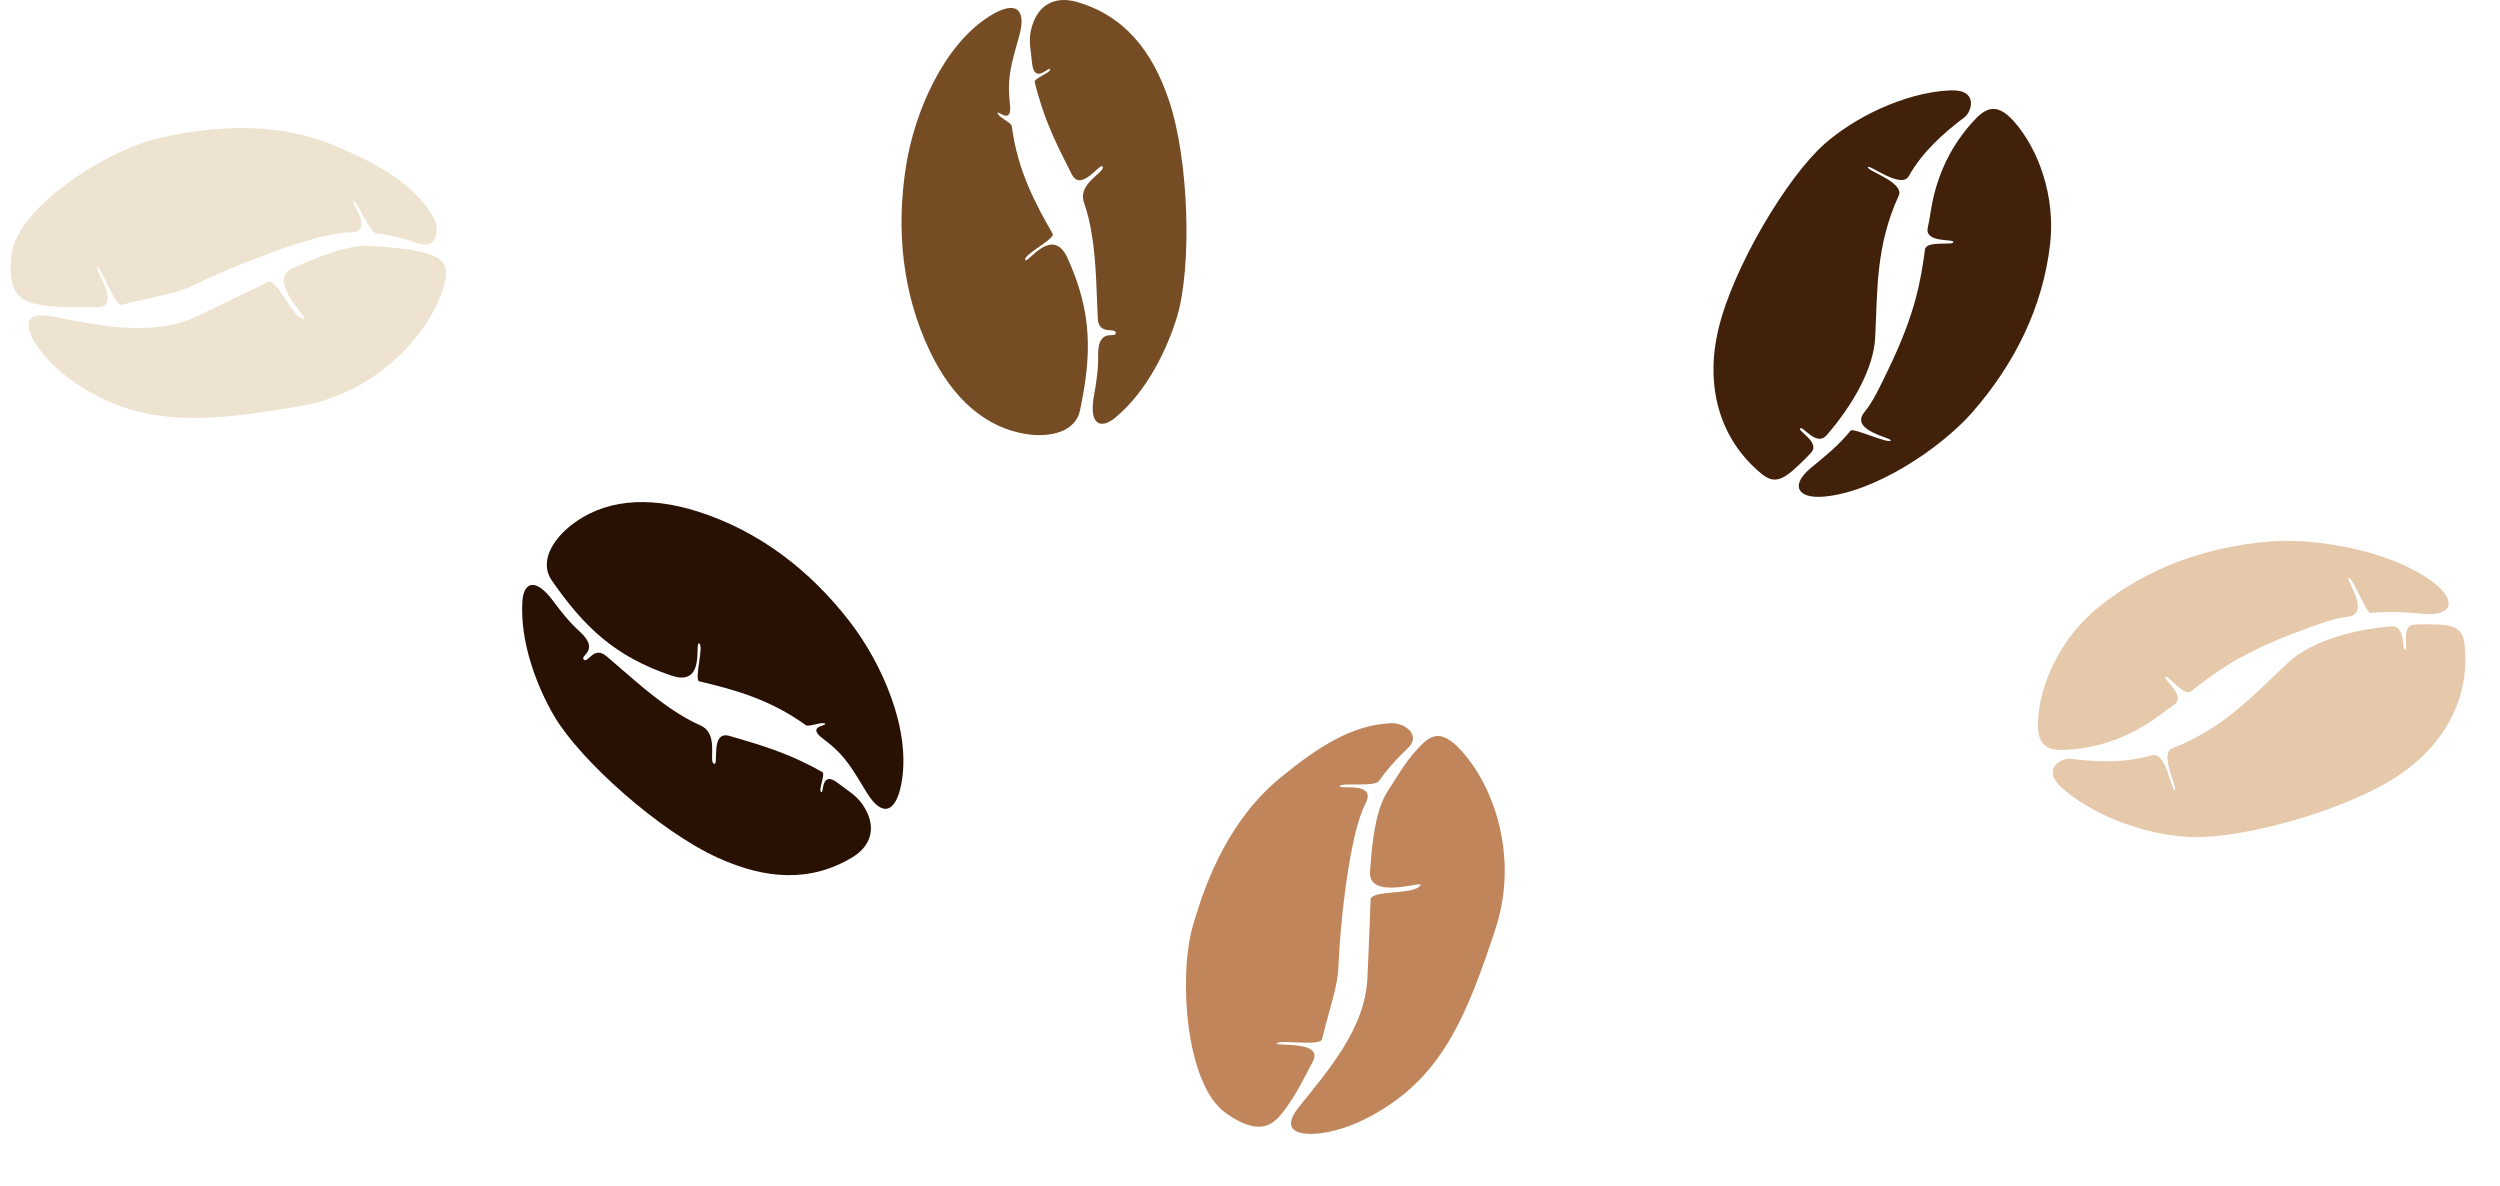
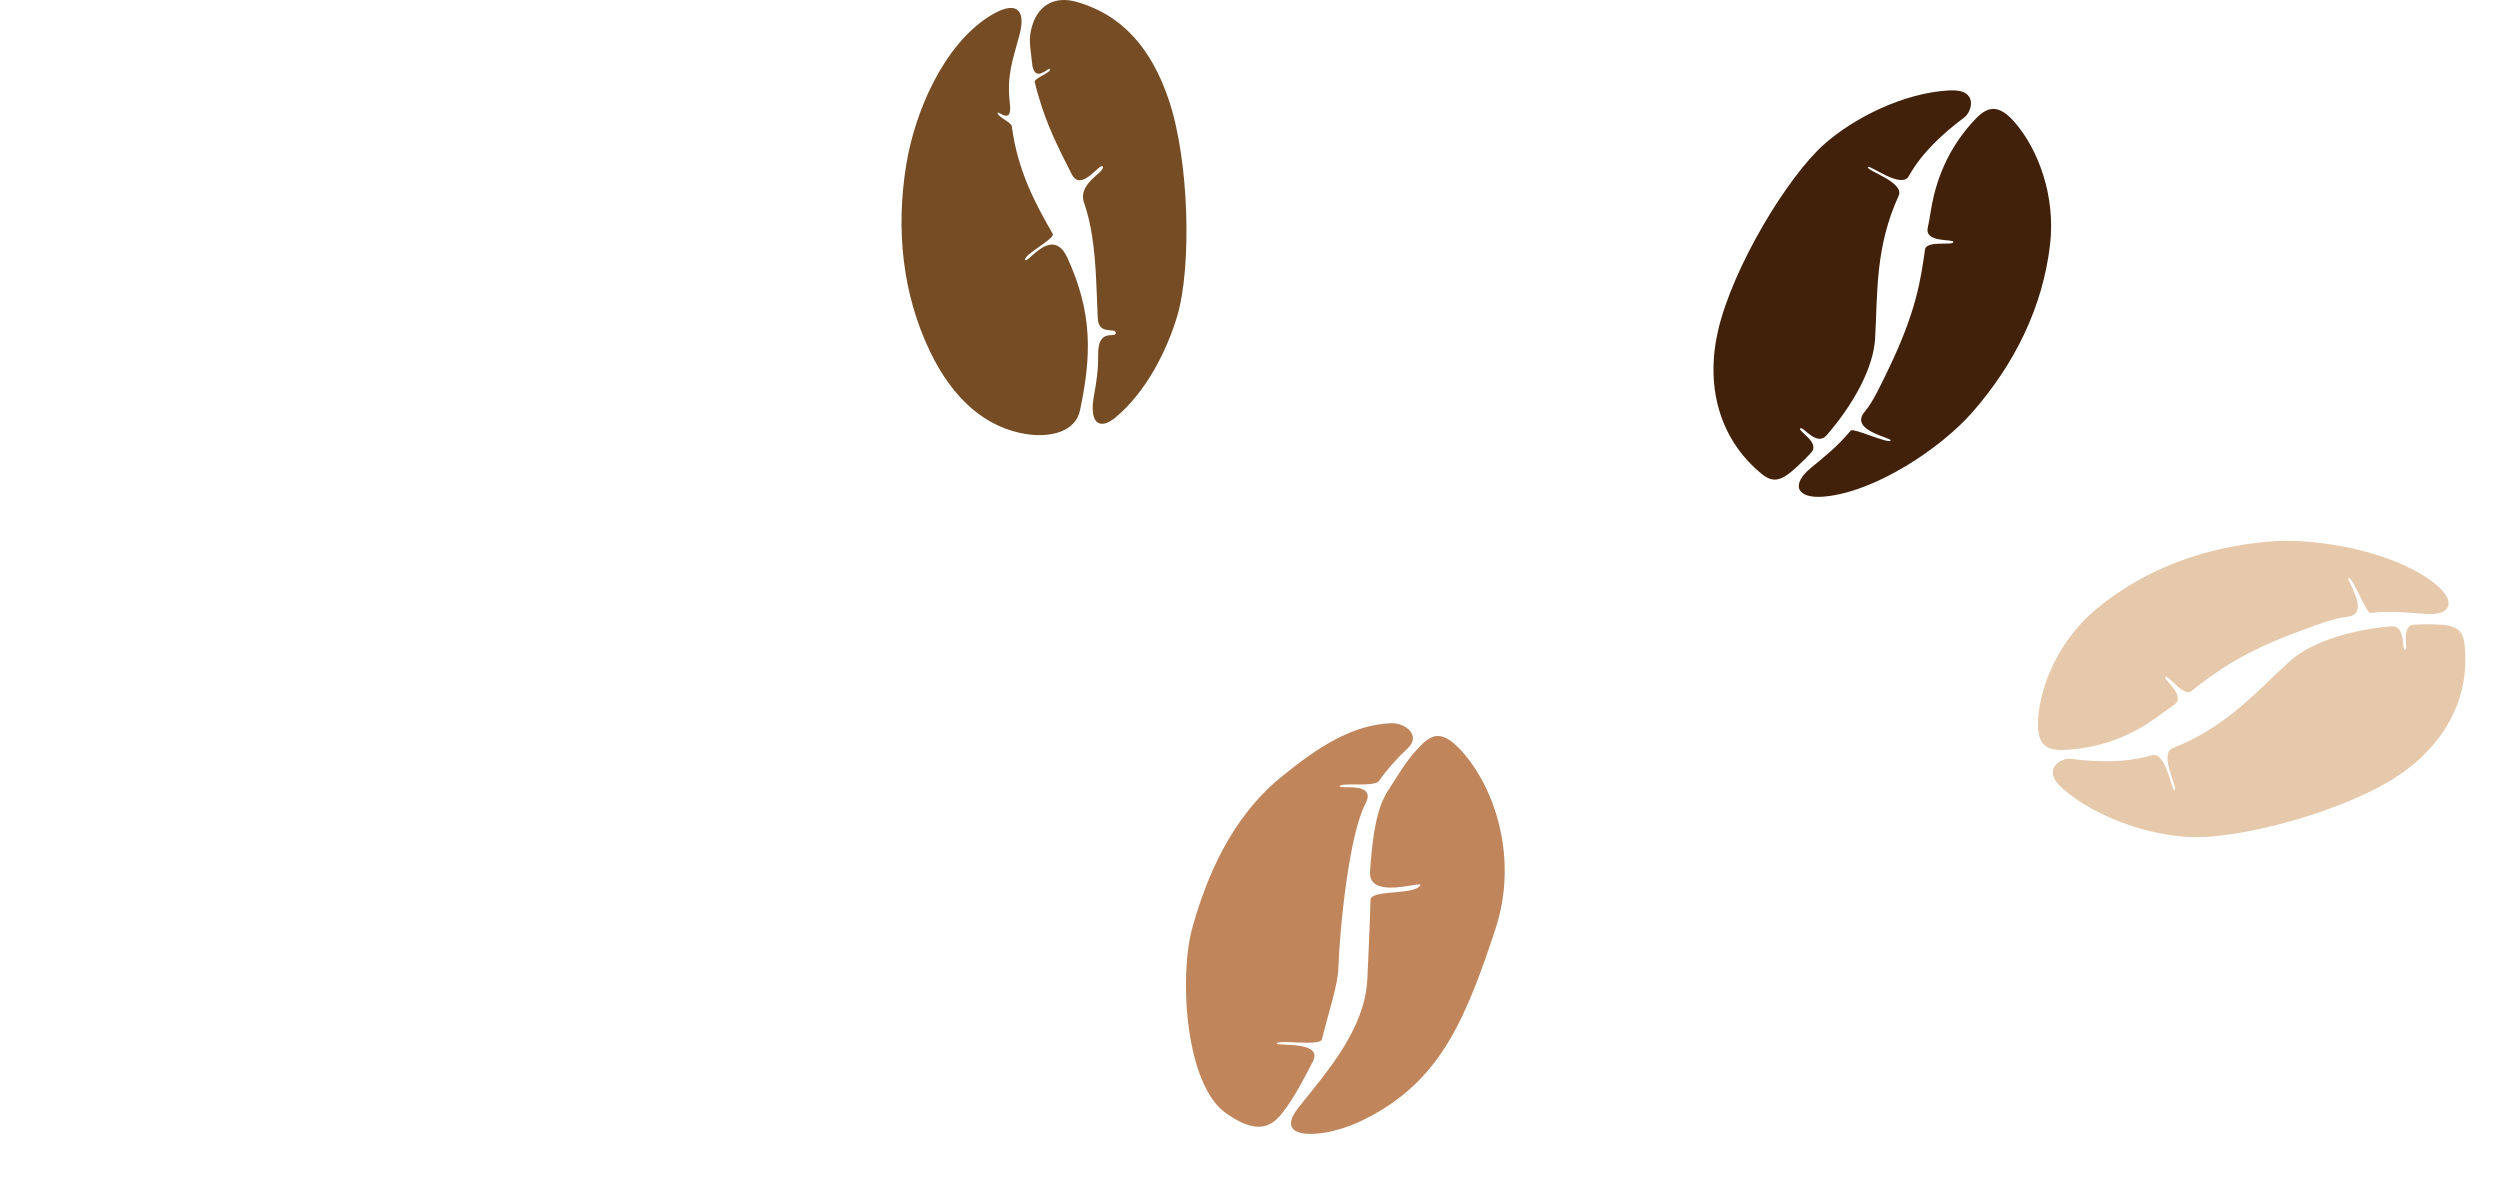
<svg xmlns="http://www.w3.org/2000/svg" width="3813" height="1809" viewBox="0 0 3813 1809" fill="none">
  <path fill-rule="evenodd" clip-rule="evenodd" d="M1641.82 2.804C1713.76 23.176 1756.93 76.412 1782.51 151.962C1814.14 245.358 1817.54 407.509 1795.58 481.802C1780.92 531.306 1749.41 597.188 1700.78 637.18C1678.96 655.104 1660.35 648.501 1668.57 603.15C1672.38 582.144 1675.24 563.17 1674.88 541.614C1674.18 498.411 1701.93 517.255 1701.82 507.765C1701.71 498.709 1675.49 512.083 1674.35 485.602C1673.72 471.19 1672.91 449.546 1671.89 427.233C1669.56 376.066 1663.76 338.765 1653.46 309.468C1642.86 279.338 1685.58 263.155 1681.94 254.359C1678.56 246.196 1649.12 294.205 1634.72 265.894C1619.41 235.83 1601.31 200.809 1588.89 162.722C1584.59 149.498 1580.9 137.051 1578.19 124.867C1577 119.517 1602.49 110.962 1601.72 105.671C1600.8 99.676 1576.92 130.751 1573.96 94.825C1572.73 79.982 1568.65 64.12 1572.16 47.43C1580.72 6.65 1609.35 -6.39 1641.82 2.804V2.804ZM1565.12 662.044C1504.95 652.586 1453.85 610.438 1417.99 535.117C1376.22 447.348 1366.26 349.895 1382.19 251.347C1394.92 172.648 1437.94 69.577 1509.18 24.723C1548.8 -0.223 1565.63 13.164 1554.96 53.093C1544.38 92.671 1535.2 114.881 1540.3 158.362C1544.3 192.526 1521.04 166.92 1521.52 172.484C1521.99 178.237 1542.43 186.863 1543.16 192.348C1551.95 259.435 1577.96 308.48 1605.59 356.719C1609.76 364.023 1559.43 389.223 1563.64 396.551C1567.29 402.892 1605.06 342.956 1628.11 393.415C1666.68 477.79 1664.79 542.742 1647.18 626.014C1640.33 658.438 1602.35 667.889 1565.12 662.044" fill="#754C24" />
  <path fill-rule="evenodd" clip-rule="evenodd" d="M1895.68 1712.85C1886.53 1708.95 1878.14 1703.54 1870.03 1697.93C1808.05 1655.01 1797.51 1489.18 1818.95 1413.58C1840.38 1337.98 1877.01 1247.91 1954.38 1184.87C2009.94 1139.57 2062.16 1105.33 2122.08 1103.04C2142.66 1102.27 2168.69 1121.42 2146.56 1141.82C2139.2 1148.59 2132.18 1155.78 2125.64 1163.12C2117.4 1172.34 2109.65 1181.64 2103.38 1190.94C2096.69 1200.86 2046.99 1193.18 2043.59 1198.83C2039.8 1205.16 2101.35 1190.19 2082.36 1226.31C2058.43 1271.83 2043.64 1409.04 2041.24 1477.43C2040.35 1502.83 2027.05 1541.39 2016.23 1585.19C2013.51 1596.26 1949.9 1585.07 1947.25 1591.45C1945.18 1596.4 2019.35 1586.37 2002.27 1619.16C1988.74 1645.15 1975.24 1672.13 1957.74 1695C1943.9 1713.08 1927.94 1726.66 1895.68 1712.85V1712.85ZM2228.99 1145.08C2279.61 1200.68 2316.53 1308.7 2280.75 1417.19C2237.7 1547.78 2201.52 1633.32 2111.04 1690.46C2082.87 1708.24 2055.01 1720.45 2027.84 1726.08C1983.89 1735.18 1950.93 1726.75 1980.1 1689.78C2023.15 1635.27 2082.5 1569.96 2085.6 1491.1C2087.19 1450.94 2089.32 1412.02 2090.33 1372.46C2090.73 1356.3 2158.02 1365.85 2166.48 1349.89C2170.21 1342.87 2086.7 1373.55 2089.6 1329.37C2092.98 1277.78 2099.15 1233.12 2116.95 1206.02C2131.36 1184.06 2143.26 1162.59 2160.34 1144.09C2180.04 1122.73 2195.56 1108.34 2228.99 1145.08" fill="#C0855B" />
  <path fill-rule="evenodd" clip-rule="evenodd" d="M2686.53 722.481C2621.25 668.867 2600.7 587.097 2620.8 502.4C2643.31 407.643 2725.48 270.162 2782.8 219.486C2827.04 180.409 2902.89 141.368 2973.95 137.828C3018.09 135.648 3007.59 170.323 2996.22 178.87C2964.55 202.666 2931.88 231.777 2911.26 268.643C2899.88 288.979 2851.28 250.329 2848.93 254.831C2846.11 260.286 2905.28 277.884 2895.87 298.484C2860.23 376.519 2863.79 444.494 2859.98 515.663C2857.59 560.286 2828.01 615.309 2786.08 663.742C2770.34 681.937 2749.83 648.778 2745.54 653.528C2741.95 657.569 2776.38 674.741 2762.5 690.172C2756.14 697.274 2749.19 703.877 2742.32 710.414C2716.44 735.099 2703.87 736.728 2686.53 722.481V722.481ZM3071.77 185.282C3109.52 228.073 3135.23 299.891 3126.78 372.818C3115.74 468.176 3072.99 554.964 3007.96 629.09C2960.64 683.068 2860.35 750.713 2781.58 757.46C2741.25 760.912 2730.13 740.037 2761.9 713.721C2782.74 696.442 2802.2 681.453 2822.77 656.682C2826.51 652.202 2879.8 677.141 2883.59 671.933C2886.79 667.605 2819.81 657.138 2843.79 628.295C2857.09 612.284 2867.39 589.654 2880.45 562.668C2922.56 475.478 2929.52 426.759 2936.02 380.563C2938.06 366.275 2978.59 374.929 2979.28 369.226C2979.97 363.795 2934.72 371.202 2940.28 347C2943.72 331.931 2945.19 315.667 2949.65 297.768C2960.31 254.986 2979.47 218.5 3008.27 186.549C3025.26 167.698 3042.91 152.556 3071.77 185.282" fill="#42210B" />
-   <path fill-rule="evenodd" clip-rule="evenodd" d="M1299.91 1307.63C1235.83 1346.2 1167.48 1341.27 1094.86 1308.28C1005.09 1267.48 884.468 1159.06 845.296 1092.21C819.194 1047.67 792.678 979.626 796.774 916.78C798.603 888.623 816.146 879.562 843.623 916.564C856.346 933.705 868.23 948.772 884.207 963.246C916.198 992.292 883.486 999.635 890.47 1006.06C897.158 1012.17 905.33 983.895 925.433 1001.17C936.371 1010.57 952.726 1024.77 969.694 1039.3C1008.61 1072.6 1039.8 1093.87 1068.23 1106.38C1097.45 1119.26 1080.04 1161.49 1088.95 1164.85C1097.2 1167.99 1082.33 1113.66 1112.84 1122.5C1145.23 1131.91 1183.14 1142.67 1219.42 1159.66C1232.02 1165.56 1243.62 1171.38 1254.36 1177.74C1259.1 1180.51 1247.89 1204.97 1252.3 1208.01C1257.29 1211.45 1250.95 1172.78 1279.18 1195.19C1290.85 1204.44 1305.22 1212.31 1314.99 1226.29C1338.88 1260.43 1328.84 1290.21 1299.91 1307.63V1307.63ZM871.403 800.816C919.444 763.396 985.16 754.921 1064.62 780.285C1157.23 809.831 1235.14 869.205 1296.13 948.24C1344.84 1011.36 1390.63 1113.21 1374.63 1195.87C1365.73 1241.84 1344.46 1244.96 1322.62 1209.87C1300.97 1175.1 1291.05 1153.2 1255.85 1127.18C1228.18 1106.74 1262.77 1107.28 1258.39 1103.81C1253.87 1100.23 1233.6 1109.24 1229.09 1106.03C1174.15 1066.55 1120.58 1051.98 1066.48 1039.15C1058.3 1037.2 1074.35 983.235 1066.12 981.301C1059 979.623 1076.88 1048.18 1024.3 1030.49C936.381 1000.91 890.265 955.135 841.563 885.327C822.595 858.154 841.671 823.988 871.403 800.816" fill="#281003" />
-   <path fill-rule="evenodd" clip-rule="evenodd" d="M16.399 418.565C15.54 408.652 16.368 398.711 17.508 388.914C26.21 314.03 167.577 226.702 244.379 210.047C321.173 193.387 417.888 183.338 509.913 221.932C576.026 249.662 630.809 279.626 661.021 331.421C671.384 349.208 666.73 381.2 638.314 371.261C628.884 367.96 619.24 365.142 609.68 362.82C597.668 359.893 585.815 357.433 574.656 356.274C562.76 355.03 546.154 307.567 539.563 307.233C532.2 306.864 574.365 354.134 533.557 354.368C482.133 354.67 354.1 406.166 292.625 436.232C269.791 447.4 229.506 453.808 185.77 464.875C174.717 467.677 154.669 406.29 147.795 406.946C142.447 407.454 186.192 468.178 149.226 468.536C119.928 468.819 89.769 469.61 61.351 464.918C38.888 461.214 19.402 453.531 16.399 418.565V418.565ZM674.225 445.538C648.985 516.364 571.038 599.763 458.469 619.242C322.981 642.694 230.477 651.022 137.49 598.059C108.546 581.568 84.66 562.728 66.915 541.404C38.204 506.909 30.138 473.853 76.478 482.204C144.833 494.537 230.392 516.177 301.431 481.816C337.617 464.314 372.97 447.89 408.342 430.158C422.795 422.92 446.03 486.78 464.09 486.74C472.041 486.724 405.674 427.476 446.028 409.237C493.141 387.955 535.448 372.386 567.74 375.339C593.9 377.727 618.437 378.129 642.795 384.487C670.914 391.83 690.919 398.75 674.225 445.538" fill="#EEE3D1" />
  <path fill-rule="evenodd" clip-rule="evenodd" d="M3758.81 982.449C3768.37 1066.37 3726.23 1139.41 3652.85 1186.23C3570.75 1238.62 3416.07 1280.18 3339.63 1276.66C3280.67 1273.95 3199.03 1249.19 3145.53 1202.28C3112.32 1173.14 3143.99 1155.53 3158.1 1157.31C3197.41 1162.26 3241.13 1164.1 3281.59 1151.98C3303.92 1145.29 3311.92 1206.86 3316.74 1205.25C3322.56 1203.31 3292.32 1149.49 3313.41 1141.25C3393.31 1110.02 3438.07 1058.74 3490.32 1010.27C3523.09 979.869 3582.62 960.949 3646.44 955.347C3670.41 953.244 3662.06 991.327 3668.44 990.886C3673.84 990.506 3661.06 954.209 3681.76 952.774C3691.28 952.114 3700.87 952.21 3710.34 952.286C3746.11 952.557 3756.27 960.141 3758.81 982.449V982.449ZM3108.31 1100.13C3110.98 1043.14 3142.5 973.663 3199.32 927.174C3273.61 866.387 3364.7 833.801 3462.98 825.819C3534.54 820.004 3653.62 841.198 3714.9 891.182C3746.26 916.769 3739.72 939.511 3698.59 936.294C3671.59 934.186 3647.2 931.419 3615.18 934.886C3609.38 935.503 3588.47 880.524 3582.11 881.598C3576.81 882.498 3617.62 936.615 3580.33 940.653C3559.64 942.898 3536.49 951.972 3508.34 962.276C3417.42 995.575 3378.52 1025.72 3341.7 1054.36C3330.3 1063.22 3307.21 1028.8 3302.74 1032.4C3298.47 1035.83 3336.12 1061.99 3315.29 1075.51C3302.32 1083.93 3289.95 1094.6 3274.29 1104.34C3236.86 1127.63 3197.71 1140.51 3154.79 1143.4C3129.47 1145.12 3106.26 1143.72 3108.31 1100.13" fill="#E6C8AA" />
</svg>